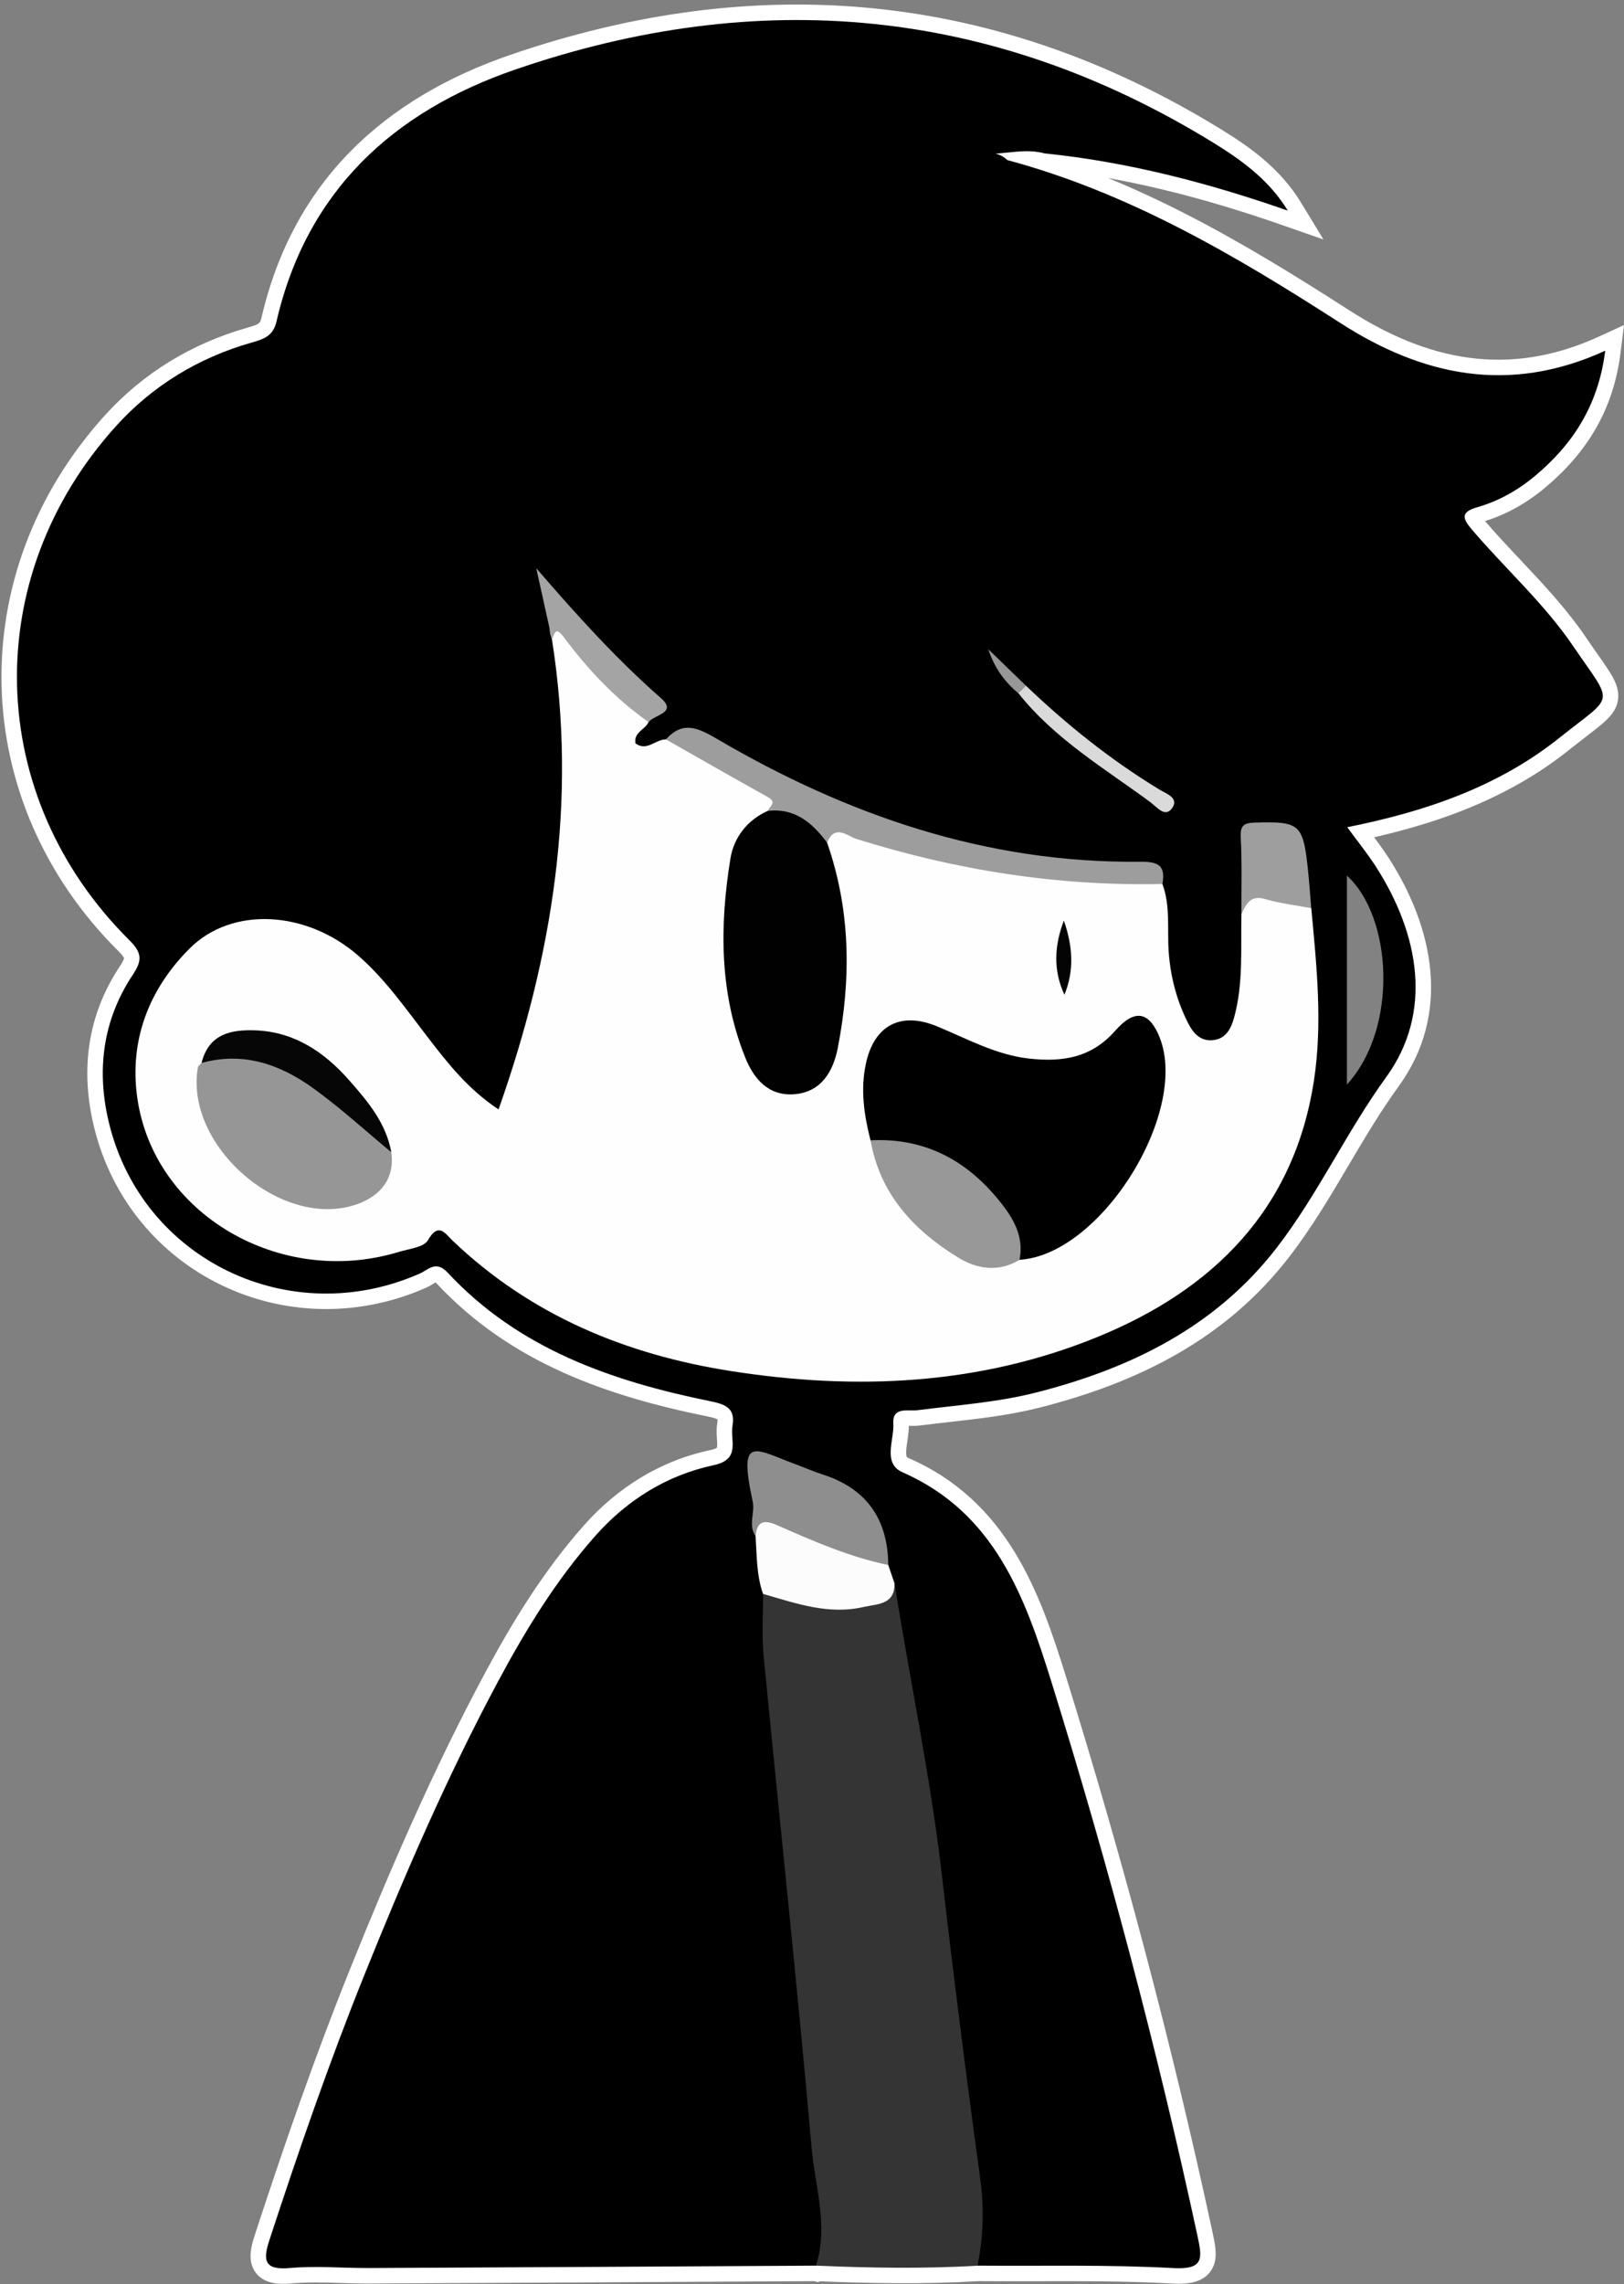
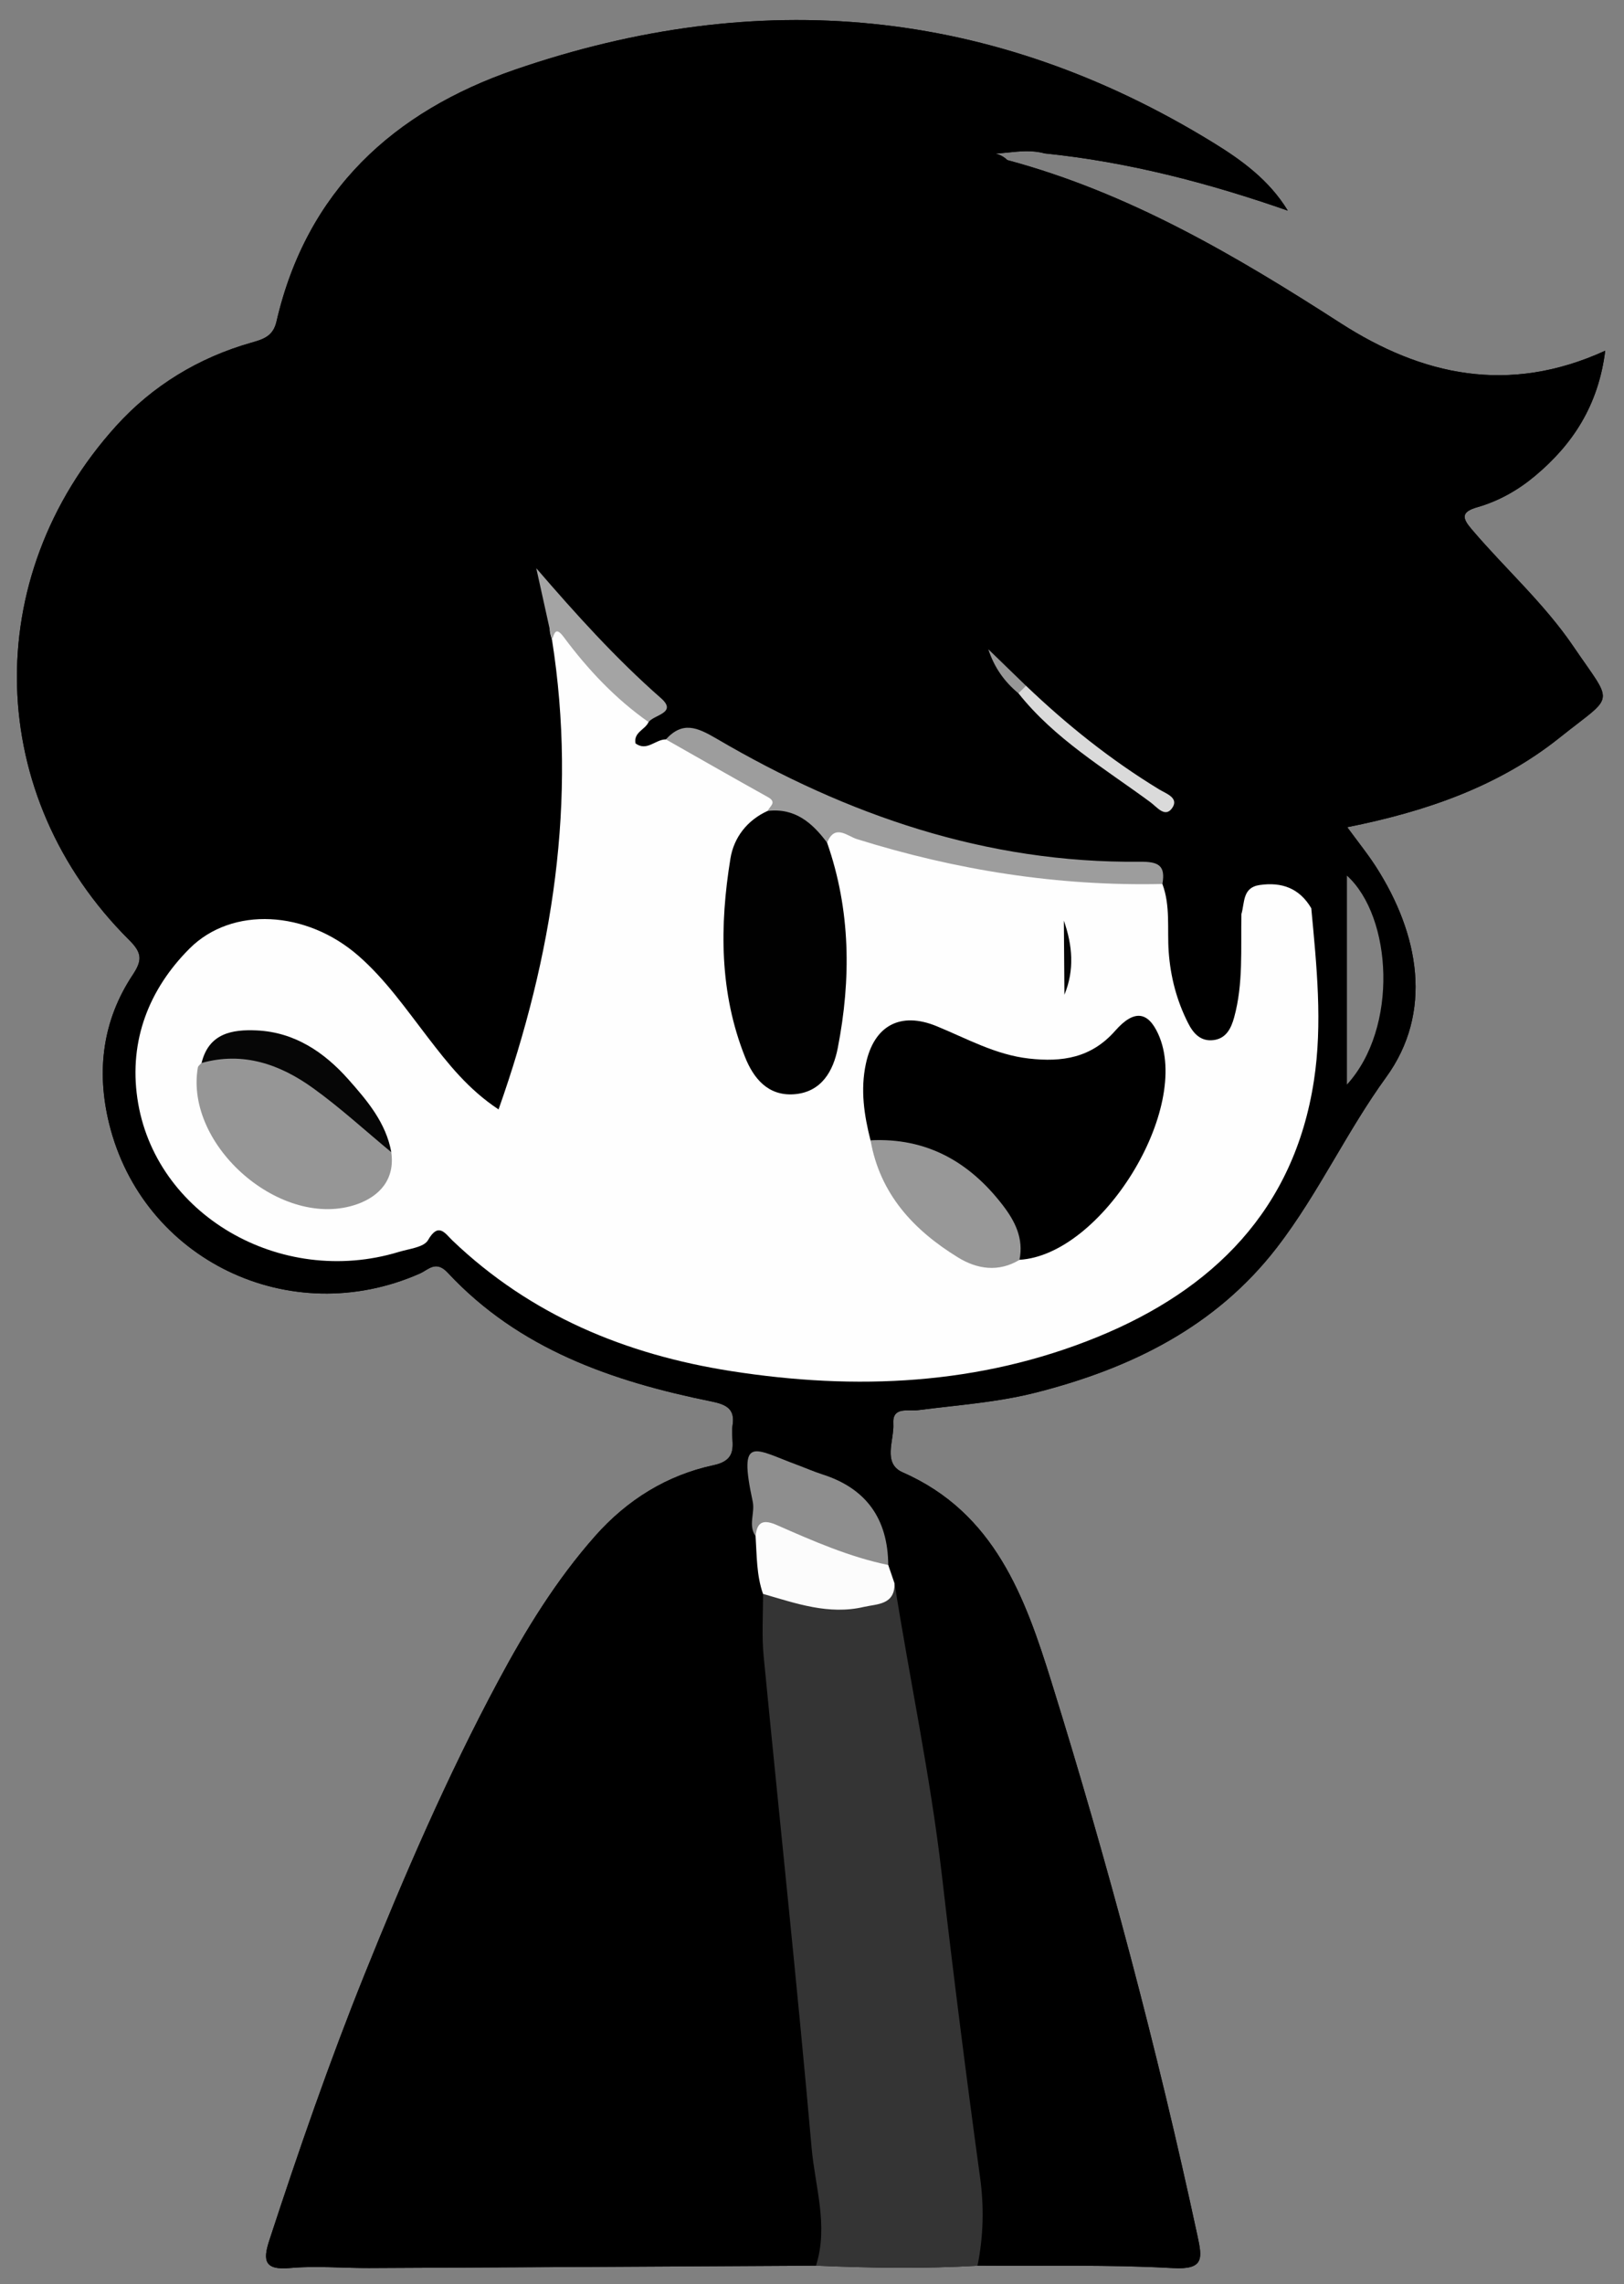
<svg xmlns="http://www.w3.org/2000/svg" width="318" height="447" viewBox="0 0 318 447" fill="none">
  <rect x="0" y="0" width="318" height="447" fill="#808080" stroke="none" />
  <mask id="path-1-outside-1_192_11395" maskUnits="userSpaceOnUse" x="-0.683" y="-0.08" width="319" height="448" fill="black">
    <rect fill="white" x="-0.683" y="-0.08" width="319" height="448" />
    <path fill-rule="evenodd" clip-rule="evenodd" d="M159.779 443.392C153.938 443.424 148.097 443.457 142.256 443.49C118.924 443.621 95.594 443.752 72.27 443.857C70.471 443.864 68.668 443.81 66.866 443.756L66.863 443.756H66.863H66.862H66.862H66.862H66.861H66.861H66.861H66.86H66.86H66.86H66.859H66.859H66.859H66.858H66.858C63.473 443.654 60.091 443.553 56.744 443.857C51.804 444.301 51.441 442.402 52.724 438.483C58.461 420.946 64.492 403.511 71.391 386.389C79.24 366.903 87.574 347.64 97.504 329.104C102.918 318.982 108.908 309.224 116.555 300.587C122.808 293.536 130.576 288.698 139.748 286.738C143.701 285.893 143.558 283.661 143.412 281.387C143.361 280.587 143.309 279.782 143.435 279.03C143.991 275.758 142.284 274.869 139.294 274.262C119.939 270.343 101.635 264.05 87.695 249.09C85.836 247.095 84.551 247.873 83.256 248.656C82.912 248.865 82.567 249.074 82.21 249.231C56.805 260.464 27.935 246.615 21.369 219.886C18.843 209.603 20.066 199.703 25.995 190.774C27.844 187.986 27.864 186.511 25.338 184.006C-2.986 155.893 -4.128 113.073 22.732 83.374C29.884 75.465 38.905 69.99 49.249 67.05C51.653 66.374 53.491 65.757 54.138 62.929C60.047 37.352 77.028 21.816 100.888 13.613C148.526 -2.761 194.347 1.35 237.581 27.927C243.107 31.321 248.521 35.231 252.168 41.221C236.622 35.796 220.863 31.685 204.539 30.018C202.136 29.352 199.684 29.606 197.355 29.848C196.54 29.933 195.739 30.016 194.961 30.058C195.76 30.272 196.552 30.647 197.256 31.331C221.096 37.726 241.975 50.029 262.522 63.252C278.371 73.445 295.382 77.303 314.322 68.636C312.989 79.314 307.979 86.971 300.513 93.193C297.21 95.951 293.422 98.082 289.271 99.264C286.058 100.183 286.301 101.395 288.149 103.557C290.514 106.337 293.016 108.995 295.519 111.652C299.955 116.363 304.391 121.075 308.059 126.467C308.919 127.732 309.69 128.83 310.366 129.795C312.847 133.333 314.066 135.071 313.823 136.572C313.588 138.022 311.99 139.25 308.85 141.664L308.849 141.665L308.848 141.666L308.846 141.668L308.845 141.668C307.856 142.429 306.714 143.307 305.413 144.347C293.483 153.883 279.321 158.792 263.805 161.883C264.462 162.783 265.111 163.643 265.745 164.482L265.747 164.485L265.748 164.486L265.748 164.486C267.039 166.198 268.266 167.823 269.371 169.53C277.987 182.904 280.603 198.158 271.441 210.785C267.777 215.834 264.626 221.162 261.486 226.473C257.891 232.553 254.31 238.61 249.986 244.2C237.985 259.716 221.378 267.818 202.822 272.535C197.14 273.975 191.338 274.63 185.537 275.285C183.603 275.504 181.669 275.722 179.74 275.97C179.328 276.023 178.853 276.016 178.365 276.009C176.641 275.984 174.756 275.956 174.922 278.586C174.979 279.513 174.827 280.547 174.672 281.591C174.286 284.209 173.889 286.896 176.77 288.152C194.791 296.051 200.741 312.638 205.893 329.184C216.984 364.843 226.591 400.935 234.46 437.472C235.409 441.887 235.874 444.21 229.692 443.867C220.715 443.368 211.713 443.387 202.707 443.406H202.706H202.706H202.705H202.705H202.704H202.704H202.704H202.703H202.703H202.702H202.702H202.702H202.701H202.701H202.7C198.94 443.414 195.178 443.422 191.417 443.392L191.41 443.387L191.407 443.402C180.879 444.017 170.362 443.837 159.834 443.394L159.82 443.402L159.78 443.392L159.779 443.392Z" />
  </mask>
  <path fill-rule="evenodd" clip-rule="evenodd" d="M159.779 443.392C153.938 443.424 148.097 443.457 142.256 443.49C118.924 443.621 95.594 443.752 72.27 443.857C70.471 443.864 68.668 443.81 66.866 443.756L66.863 443.756H66.863H66.862H66.862H66.862H66.861H66.861H66.861H66.86H66.86H66.86H66.859H66.859H66.859H66.858H66.858C63.473 443.654 60.091 443.553 56.744 443.857C51.804 444.301 51.441 442.402 52.724 438.483C58.461 420.946 64.492 403.511 71.391 386.389C79.24 366.903 87.574 347.64 97.504 329.104C102.918 318.982 108.908 309.224 116.555 300.587C122.808 293.536 130.576 288.698 139.748 286.738C143.701 285.893 143.558 283.661 143.412 281.387C143.361 280.587 143.309 279.782 143.435 279.03C143.991 275.758 142.284 274.869 139.294 274.262C119.939 270.343 101.635 264.05 87.695 249.09C85.836 247.095 84.551 247.873 83.256 248.656C82.912 248.865 82.567 249.074 82.21 249.231C56.805 260.464 27.935 246.615 21.369 219.886C18.843 209.603 20.066 199.703 25.995 190.774C27.844 187.986 27.864 186.511 25.338 184.006C-2.986 155.893 -4.128 113.073 22.732 83.374C29.884 75.465 38.905 69.99 49.249 67.05C51.653 66.374 53.491 65.757 54.138 62.929C60.047 37.352 77.028 21.816 100.888 13.613C148.526 -2.761 194.347 1.35 237.581 27.927C243.107 31.321 248.521 35.231 252.168 41.221C236.622 35.796 220.863 31.685 204.539 30.018C202.136 29.352 199.684 29.606 197.355 29.848C196.54 29.933 195.739 30.016 194.961 30.058C195.76 30.272 196.552 30.647 197.256 31.331C221.096 37.726 241.975 50.029 262.522 63.252C278.371 73.445 295.382 77.303 314.322 68.636C312.989 79.314 307.979 86.971 300.513 93.193C297.21 95.951 293.422 98.082 289.271 99.264C286.058 100.183 286.301 101.395 288.149 103.557C290.514 106.337 293.016 108.995 295.519 111.652C299.955 116.363 304.391 121.075 308.059 126.467C308.919 127.732 309.69 128.83 310.366 129.795C312.847 133.333 314.066 135.071 313.823 136.572C313.588 138.022 311.99 139.25 308.85 141.664L308.849 141.665L308.848 141.666L308.846 141.668L308.845 141.668C307.856 142.429 306.714 143.307 305.413 144.347C293.483 153.883 279.321 158.792 263.805 161.883C264.462 162.783 265.111 163.643 265.745 164.482L265.747 164.485L265.748 164.486L265.748 164.486C267.039 166.198 268.266 167.823 269.371 169.53C277.987 182.904 280.603 198.158 271.441 210.785C267.777 215.834 264.626 221.162 261.486 226.473C257.891 232.553 254.31 238.61 249.986 244.2C237.985 259.716 221.378 267.818 202.822 272.535C197.14 273.975 191.338 274.63 185.537 275.285C183.603 275.504 181.669 275.722 179.74 275.97C179.328 276.023 178.853 276.016 178.365 276.009C176.641 275.984 174.756 275.956 174.922 278.586C174.979 279.513 174.827 280.547 174.672 281.591C174.286 284.209 173.889 286.896 176.77 288.152C194.791 296.051 200.741 312.638 205.893 329.184C216.984 364.843 226.591 400.935 234.46 437.472C235.409 441.887 235.874 444.21 229.692 443.867C220.715 443.368 211.713 443.387 202.707 443.406H202.706H202.706H202.705H202.705H202.704H202.704H202.704H202.703H202.703H202.702H202.702H202.702H202.701H202.701H202.7C198.94 443.414 195.178 443.422 191.417 443.392L191.41 443.387L191.407 443.402C180.879 444.017 170.362 443.837 159.834 443.394L159.82 443.402L159.78 443.392L159.779 443.392Z" fill="#040404" />
-   <path d="M142.256 443.49L142.273 446.52L142.273 446.52L142.256 443.49ZM159.779 443.392L160.577 440.468L160.177 440.359L159.763 440.362L159.779 443.392ZM72.27 443.857L72.282 446.887L72.284 446.887L72.27 443.857ZM66.866 443.756L66.766 446.785L66.775 446.785L66.866 443.756ZM66.863 443.756L66.963 440.727L66.913 440.725H66.863V443.756ZM66.858 443.756L66.767 446.785L66.812 446.786H66.858V443.756ZM56.744 443.857L57.016 446.875L57.017 446.875L56.744 443.857ZM52.724 438.483L55.604 439.425L55.604 439.425L52.724 438.483ZM71.391 386.389L74.202 387.522L74.202 387.521L71.391 386.389ZM97.504 329.104L100.175 330.535L100.176 330.533L97.504 329.104ZM116.555 300.587L114.288 298.576L114.286 298.578L116.555 300.587ZM139.748 286.738L139.115 283.774L139.115 283.774L139.748 286.738ZM143.412 281.387L140.388 281.581L140.388 281.581L143.412 281.387ZM143.435 279.03L140.447 278.523L140.447 278.529L143.435 279.03ZM139.294 274.262L139.896 271.292L139.895 271.292L139.294 274.262ZM87.695 249.09L89.912 247.024L89.912 247.023L87.695 249.09ZM83.256 248.656L81.687 246.064L81.687 246.064L83.256 248.656ZM82.21 249.231L80.988 246.458L80.984 246.459L82.21 249.231ZM21.369 219.886L18.426 220.609L18.426 220.609L21.369 219.886ZM25.995 190.774L28.52 192.45L28.521 192.448L25.995 190.774ZM25.338 184.006L23.204 186.156L23.204 186.157L25.338 184.006ZM22.732 83.374L24.98 85.407L24.98 85.407L22.732 83.374ZM49.249 67.05L48.428 64.133L48.42 64.135L49.249 67.05ZM54.138 62.929L51.185 62.247L51.184 62.254L54.138 62.929ZM100.888 13.613L99.903 10.748L99.902 10.748L100.888 13.613ZM237.581 27.927L235.994 30.509L235.995 30.509L237.581 27.927ZM252.168 41.221L251.169 44.082L259.153 46.868L254.756 39.645L252.168 41.221ZM204.539 30.018L203.729 32.938L203.976 33.007L204.231 33.033L204.539 30.018ZM197.355 29.848L197.042 26.834L197.042 26.834L197.355 29.848ZM194.961 30.058L194.8 27.031L194.176 32.984L194.961 30.058ZM197.256 31.331L195.144 33.505L195.71 34.054L196.471 34.258L197.256 31.331ZM262.522 63.252L260.882 65.8L260.883 65.801L262.522 63.252ZM314.322 68.636L317.329 69.012L318.003 63.619L313.061 65.881L314.322 68.636ZM300.513 93.193L298.573 90.865L298.571 90.867L300.513 93.193ZM289.271 99.264L288.441 96.349L288.437 96.35L289.271 99.264ZM288.149 103.557L290.458 101.594L290.452 101.588L288.149 103.557ZM295.519 111.652L293.312 113.73L293.312 113.73L295.519 111.652ZM308.059 126.467L305.554 128.172L305.554 128.172L308.059 126.467ZM310.366 129.795L312.848 128.055L312.848 128.055L310.366 129.795ZM313.823 136.572L316.814 137.057L316.814 137.057L313.823 136.572ZM308.85 141.664L310.668 144.089L310.683 144.078L310.697 144.067L308.85 141.664ZM308.846 141.668L307.028 139.243L306.949 139.302L306.874 139.367L308.846 141.668ZM308.845 141.668L310.692 144.07L310.756 144.021L310.817 143.969L308.845 141.668ZM305.413 144.347L307.305 146.714L307.305 146.714L305.413 144.347ZM263.805 161.883L263.213 158.911L258.558 159.839L261.358 163.671L263.805 161.883ZM265.745 164.482L268.173 162.669L268.168 162.663L268.163 162.656L265.745 164.482ZM265.747 164.485L263.319 166.299L263.349 166.339L263.381 166.379L265.747 164.485ZM265.748 164.486L263.381 166.379L263.486 166.51L263.605 166.629L265.748 164.486ZM265.748 164.486L268.167 162.661L268.04 162.492L267.891 162.344L265.748 164.486ZM269.371 169.53L271.918 167.889L271.915 167.884L269.371 169.53ZM271.441 210.785L273.894 212.565L273.894 212.564L271.441 210.785ZM261.486 226.473L264.094 228.016L264.094 228.016L261.486 226.473ZM249.986 244.2L252.383 246.054L252.383 246.054L249.986 244.2ZM202.822 272.535L203.566 275.473L203.569 275.472L202.822 272.535ZM179.74 275.97L179.354 272.964L179.35 272.964L179.74 275.97ZM178.365 276.009L178.321 279.039L178.321 279.039L178.365 276.009ZM174.922 278.586L177.946 278.398L177.946 278.396L174.922 278.586ZM174.672 281.591L171.674 281.148L171.674 281.148L174.672 281.591ZM176.77 288.152L177.987 285.377L177.981 285.374L176.77 288.152ZM205.893 329.184L208.786 328.284L208.786 328.283L205.893 329.184ZM234.46 437.472L237.422 436.835L237.422 436.834L234.46 437.472ZM229.692 443.867L229.524 446.892L229.524 446.892L229.692 443.867ZM202.707 443.406L202.707 446.436L202.713 446.436L202.707 443.406ZM202.7 443.406V440.375L202.694 440.375L202.7 443.406ZM191.417 443.392L189.621 445.833L190.412 446.414L191.393 446.422L191.417 443.392ZM191.41 443.387L193.206 440.946L189.375 438.127L188.439 442.79L191.41 443.387ZM191.407 443.402L191.584 446.427L193.918 446.291L194.378 443.999L191.407 443.402ZM159.834 443.394L159.962 440.367L159.131 440.332L158.399 440.725L159.834 443.394ZM159.82 443.402L159.086 446.342L160.223 446.626L161.255 446.071L159.82 443.402ZM159.78 443.392L158.982 446.316L159.014 446.324L159.046 446.332L159.78 443.392ZM142.273 446.52C148.114 446.487 153.955 446.455 159.796 446.422L159.763 440.362C153.921 440.394 148.08 440.427 142.239 440.459L142.273 446.52ZM72.284 446.887C95.61 446.782 118.942 446.651 142.273 446.52L142.239 440.459C118.907 440.59 95.578 440.721 72.256 440.826L72.284 446.887ZM66.775 446.785C68.569 446.839 70.423 446.894 72.282 446.887L72.258 440.826C70.519 440.833 68.767 440.781 66.957 440.727L66.775 446.785ZM66.763 446.785L66.766 446.785L66.966 440.727L66.963 440.727L66.763 446.785ZM66.863 446.786H66.863V440.725H66.863V446.786ZM66.862 446.786H66.863V440.725H66.862V446.786ZM66.862 446.786H66.862V440.725H66.862V446.786ZM66.862 446.786H66.862V440.725H66.862V446.786ZM66.861 446.786H66.862V440.725H66.861V446.786ZM66.861 446.786H66.861V440.725H66.861V446.786ZM66.861 446.786H66.861V440.725H66.861V446.786ZM66.86 446.786H66.861V440.725H66.86V446.786ZM66.86 446.786H66.86V440.725H66.86V446.786ZM66.86 446.786H66.86V440.725H66.86V446.786ZM66.859 446.786H66.86V440.725H66.859V446.786ZM66.859 446.786H66.859V440.725H66.859V446.786ZM66.859 446.786H66.859V440.725H66.859V446.786ZM66.858 446.786H66.859V440.725H66.858V446.786ZM66.858 446.786H66.858V440.725H66.858V446.786ZM57.017 446.875C60.152 446.591 63.35 446.683 66.767 446.785L66.948 440.727C63.595 440.626 60.03 440.516 56.471 440.838L57.017 446.875ZM49.844 437.54C49.499 438.592 49.2 439.695 49.099 440.749C49 441.789 49.057 443.13 49.805 444.37C50.605 445.697 51.869 446.384 53.118 446.696C54.301 446.991 55.636 446.999 57.016 446.875L56.472 440.838C55.383 440.936 54.82 440.874 54.585 440.815C54.488 440.791 54.527 440.786 54.633 440.856C54.752 440.935 54.89 441.066 54.996 441.242C55.195 441.573 55.094 441.732 55.133 441.327C55.17 440.937 55.307 440.333 55.604 439.425L49.844 437.54ZM68.58 385.257C61.645 402.468 55.59 419.976 49.843 437.54L55.604 439.425C61.332 421.917 67.339 404.554 74.202 387.522L68.58 385.257ZM94.832 327.673C84.827 346.351 76.445 365.731 68.58 385.257L74.202 387.521C82.035 368.076 90.321 348.929 100.175 330.535L94.832 327.673ZM114.286 298.578C106.415 307.468 100.296 317.459 94.832 327.674L100.176 330.533C105.54 320.504 111.401 310.979 118.824 302.596L114.286 298.578ZM139.115 283.774C129.249 285.882 120.926 291.091 114.288 298.576L118.822 302.598C124.69 295.981 131.903 291.513 140.381 289.701L139.115 283.774ZM140.388 281.581C140.427 282.185 140.448 282.572 140.431 282.909C140.414 283.223 140.369 283.322 140.369 283.322C140.369 283.322 140.369 283.321 140.37 283.319C140.371 283.317 140.373 283.315 140.375 283.312C140.378 283.306 140.382 283.301 140.384 283.299C140.39 283.292 140.376 283.311 140.317 283.351C140.188 283.438 139.849 283.617 139.115 283.774L140.381 289.701C142.903 289.163 144.884 287.99 145.866 285.875C146.692 284.095 146.497 282.133 146.436 281.193L140.388 281.581ZM140.447 278.529C140.252 279.689 140.341 280.856 140.388 281.581L146.436 281.193C146.38 280.318 146.366 279.876 146.424 279.532L140.447 278.529ZM138.692 277.233C139.373 277.371 139.852 277.5 140.193 277.632C140.533 277.762 140.61 277.847 140.587 277.825C140.571 277.809 140.543 277.776 140.517 277.732C140.492 277.687 140.488 277.662 140.491 277.676C140.501 277.719 140.543 277.96 140.447 278.523L146.423 279.538C146.795 277.347 146.516 275.127 144.801 273.468C143.371 272.085 141.376 271.593 139.896 271.292L138.692 277.233ZM85.478 251.155C100.067 266.812 119.13 273.271 138.692 277.233L139.895 271.292C120.748 267.415 103.203 261.288 89.912 247.024L85.478 251.155ZM84.825 251.249C84.993 251.147 85.119 251.072 85.239 251.004C85.355 250.938 85.437 250.896 85.497 250.868C85.621 250.811 85.584 250.848 85.446 250.856C85.374 250.861 85.294 250.856 85.217 250.84C85.14 250.825 85.091 250.804 85.075 250.796C85.053 250.785 85.19 250.847 85.478 251.156L89.912 247.023C88.601 245.617 86.996 244.691 85.082 244.806C83.484 244.903 82.185 245.763 81.687 246.064L84.825 251.249ZM83.432 252.004C83.999 251.754 84.513 251.438 84.825 251.249L81.687 246.064C81.31 246.292 81.134 246.393 80.988 246.458L83.432 252.004ZM18.426 220.609C25.453 249.218 56.353 263.977 83.435 252.003L80.984 246.459C57.257 256.95 30.416 244.012 24.312 219.163L18.426 220.609ZM23.471 189.097C17.015 198.818 15.724 209.607 18.426 220.609L24.312 219.163C21.963 209.598 23.116 200.588 28.52 192.45L23.471 189.097ZM23.204 186.157C24.346 187.29 24.294 187.621 24.286 187.517C24.281 187.458 24.346 187.776 23.469 189.099L28.521 192.448C29.492 190.983 30.492 189.17 30.328 187.05C30.161 184.885 28.856 183.226 27.473 181.854L23.204 186.157ZM20.485 81.342C-7.458 112.237 -6.273 156.9 23.204 186.156L27.473 181.855C0.301 154.886 -0.797 113.908 24.98 85.407L20.485 81.342ZM48.42 64.135C37.555 67.223 28.034 72.992 20.485 81.342L24.98 85.407C31.734 77.938 40.255 72.757 50.077 69.965L48.42 64.135ZM51.184 62.254C51.01 63.015 50.775 63.201 50.608 63.319C50.256 63.566 49.7 63.775 48.428 64.133L50.07 69.967C51.202 69.649 52.767 69.211 54.097 68.274C55.612 67.208 56.62 65.671 57.092 63.604L51.184 62.254ZM99.902 10.748C75.251 19.222 57.373 35.464 51.185 62.247L57.091 63.611C62.721 39.24 78.805 24.409 101.873 16.479L99.902 10.748ZM239.168 25.346C195.126 -1.728 148.358 -5.908 99.903 10.748L101.873 16.479C148.695 0.385 193.567 4.428 235.994 30.509L239.168 25.346ZM254.756 39.645C250.72 33.015 244.786 28.796 239.167 25.345L235.995 30.509C241.428 33.846 246.322 37.446 249.579 42.797L254.756 39.645ZM204.231 33.033C220.252 34.669 235.771 38.709 251.169 44.082L253.166 38.36C237.472 32.884 221.475 28.701 204.847 27.003L204.231 33.033ZM197.668 32.862C200.089 32.611 201.967 32.45 203.729 32.938L205.349 27.098C202.305 26.253 199.278 26.602 197.042 26.834L197.668 32.862ZM195.123 33.084C195.99 33.038 196.868 32.946 197.668 32.862L197.042 26.834C196.212 26.92 195.488 26.995 194.8 27.031L195.123 33.084ZM199.368 29.158C198.22 28.043 196.935 27.449 195.747 27.131L194.176 32.984C194.584 33.094 194.884 33.252 195.144 33.505L199.368 29.158ZM264.162 60.704C243.585 47.461 222.368 34.929 198.041 28.404L196.471 34.258C219.823 40.522 240.366 52.597 260.882 65.8L264.162 60.704ZM313.061 65.881C295.306 74.006 279.397 70.501 264.161 60.703L260.883 65.801C277.345 76.388 295.458 80.601 315.583 71.392L313.061 65.881ZM302.454 95.521C310.41 88.889 315.886 80.57 317.329 69.012L311.315 68.261C310.092 78.057 305.547 85.052 298.573 90.865L302.454 95.521ZM290.1 102.179C294.71 100.866 298.87 98.513 302.456 95.519L298.571 90.867C295.551 93.388 292.134 95.298 288.441 96.349L290.1 102.179ZM290.452 101.588C290.254 101.355 290.098 101.161 289.979 100.998C289.858 100.833 289.793 100.726 289.761 100.668C289.729 100.607 289.756 100.642 289.785 100.759C289.817 100.885 289.853 101.12 289.805 101.422C289.754 101.737 289.63 102.012 289.481 102.22C289.343 102.413 289.22 102.5 289.204 102.511C289.189 102.521 289.241 102.484 289.402 102.416C289.56 102.349 289.788 102.268 290.104 102.178L288.437 96.35C287.506 96.617 286.554 96.975 285.757 97.526C284.905 98.115 284.043 99.068 283.82 100.467C283.614 101.752 284.049 102.842 284.424 103.54C284.812 104.259 285.34 104.935 285.846 105.527L290.452 101.588ZM297.725 109.575C295.214 106.908 292.764 104.305 290.458 101.594L285.841 105.521C288.263 108.368 290.819 111.081 293.312 113.73L297.725 109.575ZM310.565 124.763C306.74 119.139 302.134 114.257 297.725 109.575L293.312 113.73C297.775 118.469 302.043 123.01 305.554 128.172L310.565 124.763ZM312.848 128.055C312.171 127.09 311.412 126.007 310.565 124.763L305.554 128.172C306.427 129.456 307.209 130.571 307.885 131.535L312.848 128.055ZM316.814 137.057C317.102 135.282 316.449 133.721 315.772 132.489C315.089 131.244 314.046 129.764 312.848 128.055L307.885 131.535C309.168 133.364 309.974 134.523 310.46 135.406C310.952 136.303 310.787 136.362 310.831 136.088L316.814 137.057ZM310.697 144.067C312.21 142.904 313.555 141.875 314.527 140.94C315.493 140.011 316.537 138.768 316.814 137.057L310.831 136.088C310.873 135.826 311.001 135.922 310.325 136.573C309.653 137.218 308.63 138.011 307.003 139.262L310.697 144.067ZM310.668 144.089L310.668 144.089L307.032 139.24L307.031 139.24L310.668 144.089ZM310.666 144.09L310.668 144.089L307.031 139.24L307.029 139.242L310.666 144.09ZM310.664 144.092L310.666 144.09L307.029 139.242L307.028 139.243L310.664 144.092ZM310.817 143.969L310.818 143.968L306.874 139.367L306.873 139.367L310.817 143.969ZM307.305 146.714C308.581 145.694 309.703 144.831 310.692 144.07L306.998 139.266C306.009 140.026 304.846 140.92 303.52 141.98L307.305 146.714ZM264.397 164.855C280.149 161.717 294.843 156.675 307.305 146.714L303.521 141.98C292.122 151.091 278.492 155.867 263.213 158.911L264.397 164.855ZM268.163 162.656C267.528 161.815 266.893 160.973 266.252 160.096L261.358 163.671C262.031 164.593 262.694 165.471 263.326 166.308L268.163 162.656ZM268.175 162.672L268.173 162.669L263.316 166.295L263.319 166.299L268.175 162.672ZM268.114 162.593L268.113 162.592L263.381 166.379L263.381 166.379L268.114 162.593ZM267.891 162.344L267.891 162.343L263.605 166.629L263.605 166.629L267.891 162.344ZM271.915 167.884C270.741 166.069 269.446 164.356 268.167 162.661L263.329 166.312C264.633 168.039 265.792 169.577 266.826 171.176L271.915 167.884ZM273.894 212.564C284.082 198.524 280.896 181.824 271.918 167.889L266.823 171.171C275.079 183.985 277.125 197.791 268.989 209.005L273.894 212.564ZM264.094 228.016C267.246 222.685 270.327 217.48 273.894 212.565L268.989 209.005C265.227 214.188 262.006 219.639 258.877 224.931L264.094 228.016ZM252.383 246.054C256.841 240.29 260.516 234.068 264.094 228.016L258.877 224.931C255.267 231.037 251.778 236.93 247.589 242.346L252.383 246.054ZM203.569 275.472C222.503 270.659 239.822 262.295 252.383 246.054L247.589 242.346C236.149 257.138 220.254 264.977 202.075 269.598L203.569 275.472ZM185.877 278.297C191.645 277.645 197.651 276.971 203.566 275.473L202.078 269.597C196.628 270.978 191.032 271.615 185.197 272.274L185.877 278.297ZM180.126 278.975C182.028 278.731 183.94 278.515 185.877 278.297L185.197 272.274C183.267 272.492 181.31 272.713 179.354 272.964L180.126 278.975ZM178.321 279.039C178.749 279.045 179.458 279.062 180.13 278.975L179.35 272.964C179.197 272.984 178.957 272.987 178.409 272.979L178.321 279.039ZM177.946 278.396C177.926 278.073 177.992 278.153 177.867 278.407C177.801 278.54 177.703 278.679 177.574 278.803C177.447 278.923 177.326 278.995 177.243 279.035C177.164 279.073 177.122 279.08 177.143 279.076C177.164 279.071 177.221 279.06 177.33 279.051C177.437 279.042 177.571 279.036 177.743 279.035C177.917 279.033 178.099 279.036 178.321 279.039L178.409 272.979C178.009 272.973 177.415 272.962 176.823 273.011C176.234 273.061 175.43 273.184 174.627 273.568C173.755 273.985 172.943 274.684 172.428 275.733C171.942 276.721 171.835 277.783 171.897 278.776L177.946 278.396ZM177.67 282.034C177.812 281.071 178.027 279.704 177.946 278.398L171.897 278.774C171.931 279.323 171.841 280.022 171.674 281.148L177.67 282.034ZM177.981 285.374C177.66 285.234 177.58 285.124 177.572 285.115C177.562 285.101 177.514 285.039 177.476 284.834C177.434 284.606 177.418 284.268 177.454 283.764C177.491 283.256 177.57 282.71 177.67 282.034L171.674 281.148C171.501 282.321 171.194 284.183 171.515 285.93C171.69 286.881 172.059 287.89 172.772 288.815C173.489 289.745 174.439 290.442 175.559 290.93L177.981 285.374ZM208.786 328.283C203.662 311.826 197.403 293.888 177.987 285.377L175.554 290.928C192.179 298.215 197.82 313.451 202.999 330.085L208.786 328.283ZM237.422 436.834C229.533 400.203 219.903 364.022 208.786 328.284L202.999 330.084C214.066 365.663 223.649 401.668 231.497 438.11L237.422 436.834ZM229.524 446.892C231.194 446.985 232.73 446.924 234.033 446.541C235.447 446.125 236.737 445.275 237.468 443.795C238.114 442.486 238.099 441.104 238.001 440.091C237.9 439.048 237.649 437.89 237.422 436.835L231.497 438.11C231.745 439.262 231.908 440.05 231.968 440.674C232.031 441.326 231.924 441.332 232.033 441.112C232.225 440.722 232.532 440.665 232.323 440.726C232.005 440.82 231.28 440.92 229.86 440.841L229.524 446.892ZM202.713 446.436C211.734 446.417 220.648 446.399 229.524 446.892L229.86 440.841C220.781 440.336 211.692 440.356 202.7 440.375L202.713 446.436ZM202.706 446.436H202.707V440.375H202.706V446.436ZM202.706 446.436H202.706V440.375H202.706V446.436ZM202.705 446.436H202.706V440.375H202.705V446.436ZM202.705 446.436H202.705V440.375H202.705V446.436ZM202.704 446.436H202.705V440.375H202.704V446.436ZM202.704 446.436H202.704V440.375H202.704V446.436ZM202.704 446.436H202.704V440.375H202.704V446.436ZM202.703 446.436H202.704V440.375H202.703V446.436ZM202.703 446.436H202.703V440.375H202.703V446.436ZM202.702 446.436H202.703V440.375H202.702V446.436ZM202.702 446.436H202.702V440.375H202.702V446.436ZM202.702 446.436H202.702V440.375H202.702V446.436ZM202.701 446.436H202.702V440.375H202.701V446.436ZM202.701 446.436H202.701V440.375H202.701V446.436ZM202.7 446.436H202.701V440.375H202.7V446.436ZM191.393 446.422C195.172 446.452 198.948 446.444 202.707 446.436L202.694 440.375C198.931 440.383 195.184 440.391 191.441 440.362L191.393 446.422ZM189.614 445.828L189.621 445.833L193.213 440.951L193.206 440.946L189.614 445.828ZM194.378 443.999L194.381 443.983L188.439 442.79L188.436 442.806L194.378 443.999ZM159.707 446.422C170.278 446.867 180.91 447.051 191.584 446.427L191.23 440.377C180.848 440.983 170.445 440.808 159.962 440.367L159.707 446.422ZM161.255 446.071L161.269 446.063L158.399 440.725L158.385 440.733L161.255 446.071ZM159.046 446.332L159.086 446.342L160.554 440.462L160.514 440.452L159.046 446.332ZM158.982 446.316L158.982 446.316L160.577 440.468L160.577 440.468L158.982 446.316Z" fill="white" mask="url(#path-1-outside-1_192_11395)" />
  <path d="M159.779 443.392C130.606 443.554 101.433 443.725 72.27 443.857C67.088 443.877 61.876 443.392 56.744 443.857C51.804 444.301 51.441 442.402 52.724 438.483C58.461 420.946 64.492 403.511 71.391 386.389C79.24 366.903 87.574 347.64 97.504 329.104C102.918 318.982 108.908 309.224 116.555 300.587C122.808 293.536 130.576 288.697 139.748 286.738C145.092 285.596 142.95 281.919 143.435 279.03C143.991 275.757 142.284 274.869 139.294 274.262C119.939 270.343 101.635 264.05 87.695 249.09C85.341 246.564 83.907 248.483 82.21 249.231C56.805 260.464 27.935 246.615 21.369 219.886C18.843 209.603 20.066 199.703 25.995 190.774C27.844 187.986 27.864 186.511 25.338 184.006C-2.986 155.893 -4.128 113.073 22.732 83.374C29.884 75.465 38.905 69.99 49.249 67.05C51.653 66.374 53.491 65.757 54.138 62.929C60.047 37.352 77.028 21.816 100.888 13.613C148.526 -2.761 194.347 1.35 237.581 27.927C243.107 31.321 248.521 35.231 252.168 41.221C236.622 35.796 220.863 31.685 204.539 30.018C199.66 28.665 194.579 31.109 190.74 29.533C192.215 30.008 195.135 29.271 197.256 31.331C221.096 37.726 241.975 50.029 262.522 63.252C278.371 73.445 295.382 77.303 314.322 68.636C312.989 79.314 307.979 86.971 300.514 93.193C297.21 95.951 293.422 98.082 289.271 99.264C286.058 100.183 286.301 101.395 288.149 103.557C294.705 111.265 302.322 118.033 308.059 126.467C316.08 138.256 316.292 135.65 305.413 144.347C293.483 153.883 279.321 158.792 263.805 161.883C265.805 164.621 267.724 166.985 269.371 169.53C277.987 182.904 280.603 198.158 271.441 210.785C263.582 221.613 258.087 233.725 249.986 244.2C237.985 259.716 221.378 267.818 202.822 272.535C195.246 274.454 187.458 274.98 179.74 275.97C177.871 276.212 174.709 275.212 174.922 278.586C175.124 281.839 172.74 286.394 176.77 288.152C194.791 296.051 200.741 312.638 205.893 329.184C216.984 364.843 226.591 400.935 234.46 437.472C235.409 441.887 235.874 444.21 229.692 443.867C216.964 443.16 204.186 443.493 191.417 443.392C190.145 442.452 188.882 441.493 189.134 439.634C190.68 428.189 187.266 417.189 186.114 405.996C182.831 374.217 177.952 342.67 172.689 311.173C172.295 309.729 171.568 308.355 171.709 306.789C171.325 294.859 165.446 289.233 153.476 289.314C151.577 289.324 150.334 290.182 150.526 292.031C150.85 295.102 149.456 298.183 150.678 301.223C150.981 304.9 151.617 308.547 151.547 312.254C152.91 331.609 155.224 350.892 157.315 370.166C159.587 391.177 160.759 412.279 163.396 433.25C163.891 437.2 164.093 441.109 159.82 443.402L159.779 443.392Z" fill="black" />
  <path d="M175.164 309.85C178.154 328.801 182.185 347.589 184.397 366.671C186.69 386.521 189.195 406.34 191.912 426.139C192.72 432.008 192.559 437.675 191.407 443.402C180.861 444.018 170.325 443.836 159.779 443.392C162.274 435.604 159.587 427.927 158.921 420.3C156.092 388.228 152.648 356.206 149.536 324.154C149.142 320.113 149.435 316.002 149.405 311.921C150.678 310.598 152.112 309.769 154.042 310.335C161.123 312.426 168.154 311.769 175.154 309.85H175.164Z" fill="#343434" />
  <path d="M227.611 172.995C229.217 177.288 228.53 181.824 228.843 186.238C229.197 191.178 230.409 195.804 232.631 200.198C233.651 202.219 235.076 203.845 237.581 203.552C240.096 203.259 241.066 201.249 241.652 199.138C243.49 192.491 242.935 185.652 243.086 178.874C243.753 176.642 243.258 173.682 246.672 173.197C250.996 172.571 254.471 173.834 256.764 177.743C257.814 188.986 259.006 200.32 257.279 211.512C253.41 236.725 237.52 252.423 214.883 261.656C191.781 271.081 167.618 272.151 143.152 268.323C122.505 265.09 103.918 257.403 88.594 242.766C87.149 241.382 85.866 239.109 83.806 242.706C82.998 244.11 80.078 244.392 78.068 245.009C54.895 252.049 30.167 237.655 26.894 214.926C25.257 203.603 29.177 193.592 37.086 185.662C45.46 177.268 60.057 178.207 70.169 187.036C75.492 191.683 79.502 197.471 83.785 203.027C87.685 208.098 91.624 213.138 97.624 217.118C108.261 186.976 113.05 156.671 108.09 125.205C107.716 123.902 107.201 122.477 108.463 121.457C109.534 120.599 110.868 121.043 111.555 122.003C115.848 128.043 121.535 132.761 126.606 138.054C127.474 138.963 127.515 140.155 126.99 141.317C126.333 142.812 124.02 143.307 124.444 145.489C126.687 147.125 128.374 144.66 130.384 144.711C133.222 143.721 135.626 144.65 138.091 146.135C142.021 148.509 145.829 151.135 150.001 153.045C154.011 154.883 154.486 157.338 152.284 160.792C147.213 164.57 144.98 169.692 145.112 175.955C145.283 183.905 144.455 191.905 146.384 199.764C147.96 206.199 150.9 209.906 154.557 209.906C158.294 209.906 161.183 206.381 162.193 199.532C163.658 189.622 162.709 179.763 160.557 170.005C160.062 167.773 158.85 165.55 160.476 163.277C162.537 159.611 165.638 160.469 168.658 161.469C179.568 165.065 190.609 168.066 202.054 169.359C208.297 170.066 214.489 171.197 220.843 170.934C223.196 170.843 225.873 170.662 227.611 173.015V172.995Z" fill="#FEFEFE" />
  <path d="M227.611 172.995C207.166 173.45 187.266 170.308 167.78 164.207C165.931 163.631 163.446 161.166 161.961 164.924C157.123 164.651 153.264 162.54 150.334 158.701C150.658 157.802 152.254 157.045 150.365 155.994C143.678 152.277 137.041 148.469 130.384 144.701C133.677 141.094 136.506 142.327 140.334 144.569C165.871 159.54 193.165 168.954 223.156 168.641C226.843 168.601 228.268 169.348 227.611 173.005V172.995Z" fill="#9D9D9D" />
  <path d="M147.96 300.638C146.435 298.486 147.879 296.092 147.385 293.829C144.516 280.576 147.708 283.586 156.092 286.677C157.728 287.283 159.335 287.991 160.991 288.526C169.551 291.24 173.864 297.159 173.931 306.284C171.982 309.658 169.254 307.779 166.82 307.254C160.264 305.84 154.688 301.597 147.96 300.648V300.638Z" fill="#8E8E8E" />
  <path d="M147.961 300.638C148.223 297.637 149.627 297.355 152.203 298.496C159.254 301.597 166.325 304.698 173.932 306.274L175.154 309.85C175.265 314.113 171.719 313.881 169.143 314.477C162.285 316.083 155.86 313.79 149.405 311.921C148.122 308.264 148.203 304.426 147.951 300.638H147.961Z" fill="#FCFCFC" />
  <path d="M263.744 171.358C272.623 179.419 273.876 201.158 263.744 212.249V171.358Z" fill="#828282" />
-   <path d="M256.764 177.733C253.744 177.157 250.663 176.803 247.723 175.945C244.814 175.096 244.036 176.955 243.086 178.874C243.066 173.894 243.218 168.904 242.955 163.934C242.834 161.58 243.48 161.045 245.753 160.984C254.4 160.722 255.138 161.247 256.067 169.763C256.36 172.409 256.532 175.076 256.754 177.733H256.764Z" fill="#9E9E9E" />
  <path d="M126.99 141.307C120.495 136.741 115.121 131.033 110.413 124.71C108.868 122.629 108.595 123.76 108.1 125.195C107.07 120.528 106.039 115.871 105.009 111.204C112.787 120.215 120.586 128.872 129.414 136.62C132.717 139.519 128.101 139.852 127 141.307H126.99Z" fill="#A4A4A4" />
  <path d="M200.913 134.205C208.913 141.862 217.52 148.731 226.995 154.499C228.318 155.307 230.975 156.146 229.49 158.186C228.106 160.075 226.57 157.954 225.237 156.974C216.237 150.347 206.519 144.61 199.428 135.68C199.195 134.458 199.69 133.953 200.923 134.205H200.913Z" fill="#DADADA" />
  <path d="M200.913 134.205C200.418 134.7 199.923 135.195 199.418 135.68C196.71 133.438 194.7 130.67 193.529 127.063C195.983 129.447 198.448 131.821 200.903 134.205H200.913Z" fill="#979797" />
  <path d="M170.456 223.159C169.204 218.23 168.456 213.29 169.547 208.189C171.133 200.724 176.285 197.905 183.406 200.825C189.316 203.249 194.932 206.421 201.468 207.158C207.983 207.896 213.681 207.047 218.368 201.724C222.085 197.501 224.792 197.966 226.792 202.35C233.429 216.896 215.772 245.605 199.619 246.544C197.791 246.211 197.387 244.696 196.75 243.261C192.629 233.998 185.77 228.058 175.679 226.169C173.547 225.775 171.446 225.462 170.456 223.149V223.159Z" fill="black" />
  <path d="M150.334 158.701C155.658 158.075 159.062 161.025 161.961 164.924C166.578 178.116 166.679 191.612 164.042 205.118C163.184 209.522 160.891 213.775 155.446 214.149C150.334 214.502 147.536 210.977 145.91 206.916C140.859 194.299 140.89 181.147 143.031 167.995C143.698 163.924 146.274 160.53 150.324 158.691L150.334 158.701Z" fill="#010101" />
  <path d="M76.614 225.482C77.381 230.826 74.29 234.109 69.947 235.655C55.259 240.857 36.097 224.28 38.743 208.906C38.804 208.583 39.218 208.31 39.46 208.017C41.804 204.421 45.39 204.36 49.016 204.885C61.906 206.764 69.785 215.431 76.604 225.482H76.614Z" fill="#969696" />
  <path d="M170.457 223.159C181.417 222.614 189.791 227.341 196.327 235.826C198.761 238.978 200.478 242.372 199.63 246.554C195.518 249.029 191.336 248.383 187.599 246.089C178.912 240.756 172.305 233.685 170.467 223.159H170.457Z" fill="#989898" />
  <path d="M76.614 225.482C71.533 221.29 66.664 216.805 61.33 212.967C54.855 208.3 47.643 205.744 39.471 208.027C40.875 202.198 45.491 201.431 50.269 201.653C57.663 201.996 63.452 205.875 68.219 211.239C71.916 215.411 75.573 219.704 76.624 225.482H76.614Z" fill="#060606" />
-   <path d="M208.317 180.167C210.014 184.996 210.428 189.834 208.428 194.673C206.176 189.844 206.469 185.006 208.317 180.167Z" fill="#040404" />
+   <path d="M208.317 180.167C210.014 184.996 210.428 189.834 208.428 194.673Z" fill="#040404" />
</svg>